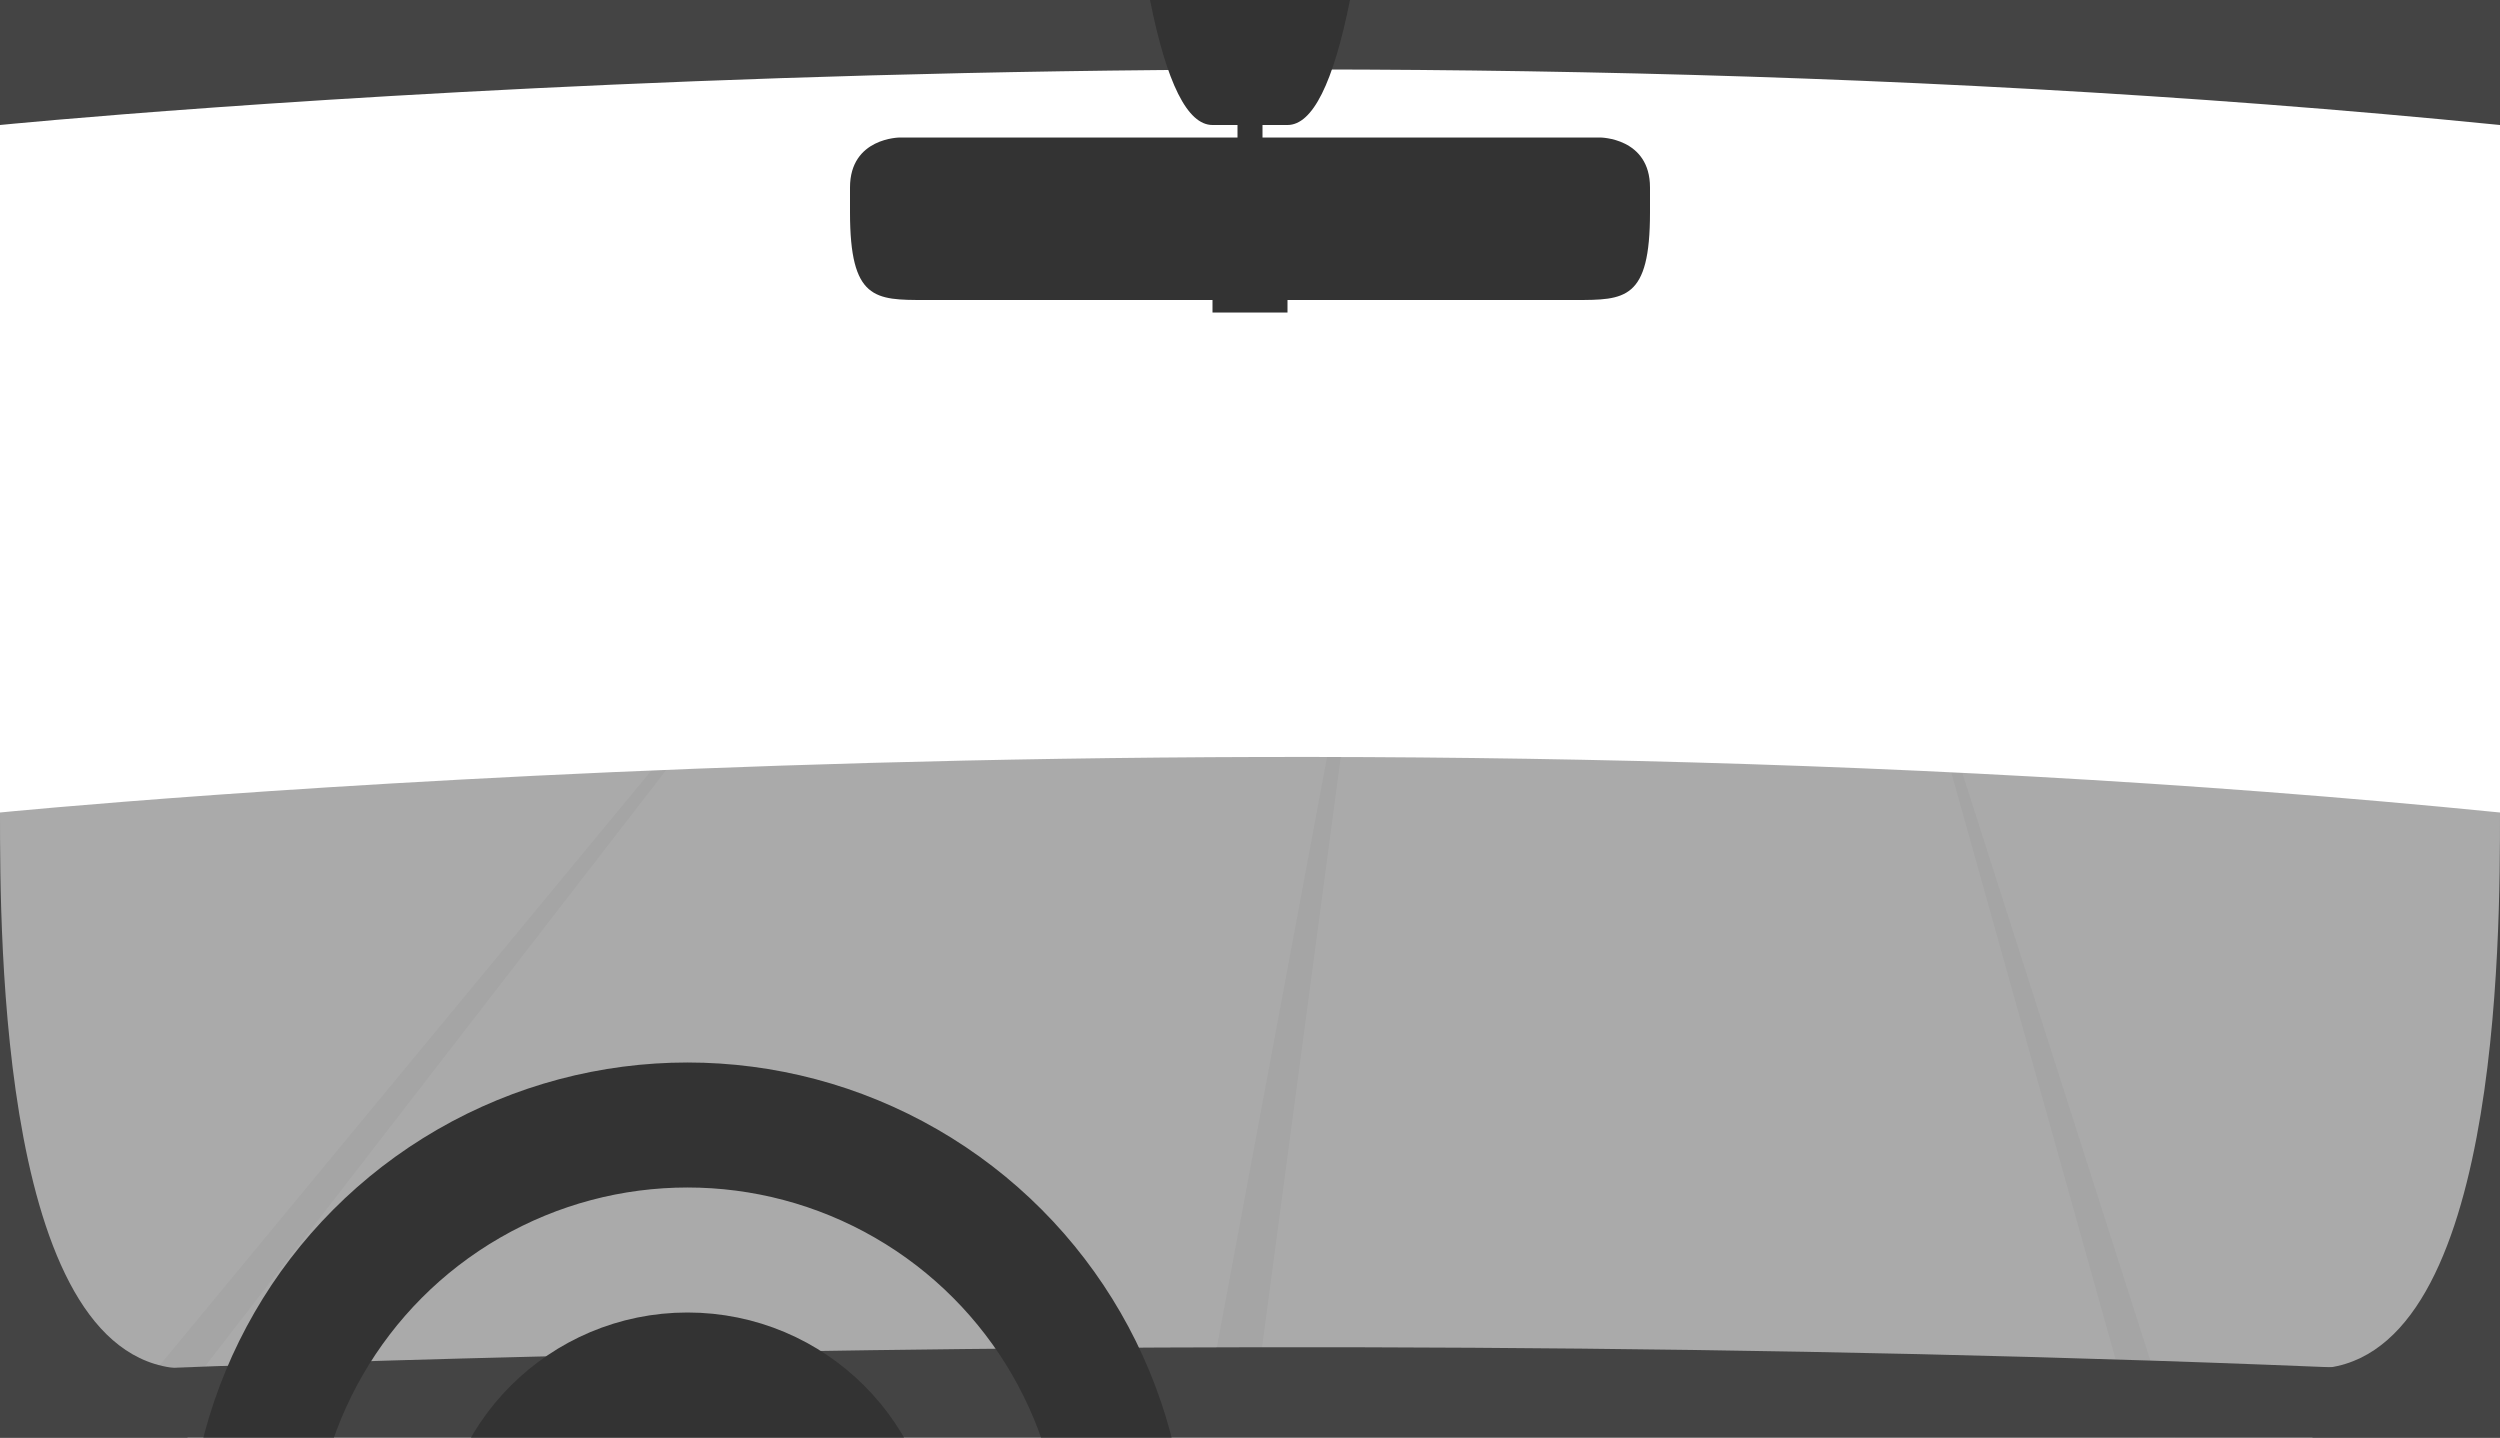
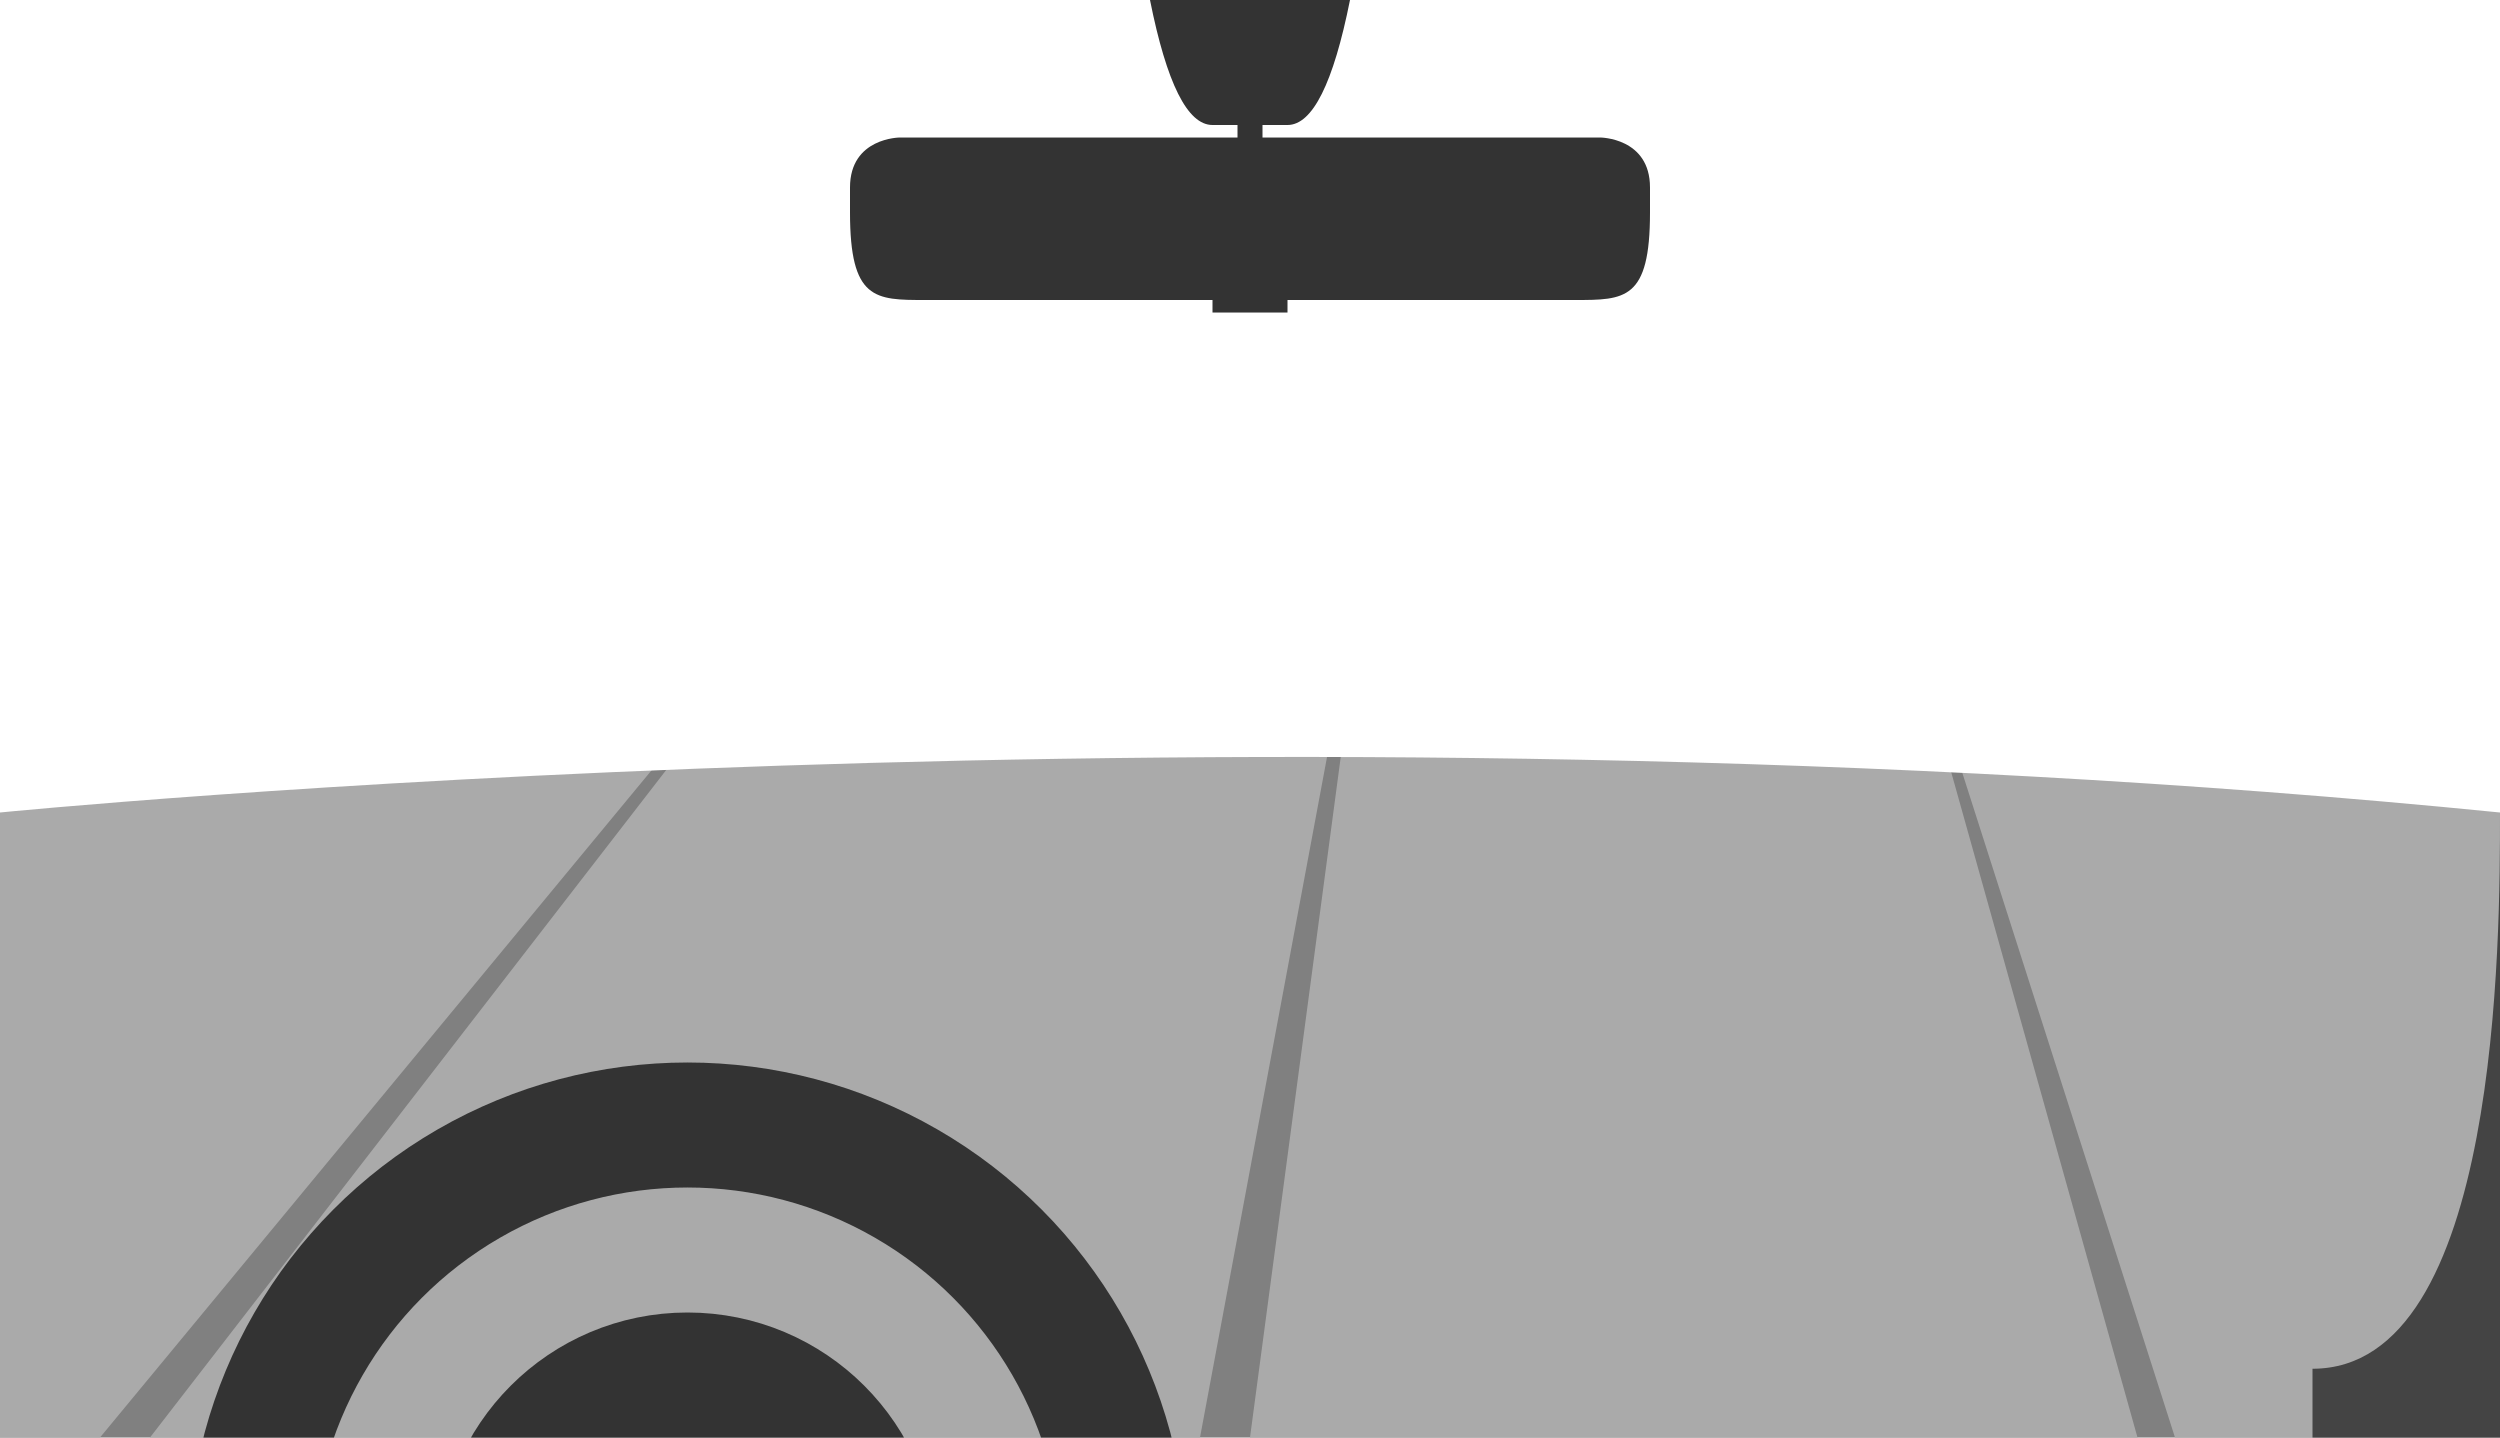
<svg xmlns="http://www.w3.org/2000/svg" xmlns:xlink="http://www.w3.org/1999/xlink" viewBox="0 0 200 115">
  <rect x="0" y="0" width="200" height="115" fill="#808080" stroke="none" />
  <defs>
    <g id="streep" fill="#EEE">
      <rect width="60" height="8" />
    </g>
    <g id="streep1" fill="#EEE">
      <rect width="60" height="46" />
    </g>
  </defs>
  <g fill="#333">
-     <path fill="#A5A5A5" d="M0 115 L0 55 C0 55 100 45 200 55 L200 115z" />
    <use xlink:href="#streep1" x="5">
      <animate attributeName="y" begin=".75s" dur="2.25s" values="10; 150" repeatCount="indefinite" />
    </use>
    <use xlink:href="#streep" x="90">
      <animate attributeName="y" begin=".75s" dur="2.25s" values="10; 150" repeatCount="indefinite" />
    </use>
    <use xlink:href="#streep1" x="140">
      <animate attributeName="y" begin=".75s" dur="2.25s" values="10; 150" repeatCount="indefinite" />
    </use>
    <use xlink:href="#streep1" x="5">
      <animate attributeName="y" begin="1.5s" dur="2.25s" values="10; 150" repeatCount="indefinite" />
    </use>
    <use xlink:href="#streep" x="90">
      <animate attributeName="y" begin="1.5s" dur="2.25s" values="10; 150" repeatCount="indefinite" />
    </use>
    <use xlink:href="#streep1" x="140">
      <animate attributeName="y" begin="1.5s" dur="2.25s" values="10; 150" repeatCount="indefinite" />
    </use>
    <use xlink:href="#streep1" x="5">
      <animate attributeName="y" begin="0s" dur="2.25s" values="10; 150" repeatCount="indefinite" />
    </use>
    <use xlink:href="#streep" x="90">
      <animate attributeName="y" begin="0s" dur="2.25s" values="10; 150" repeatCount="indefinite" />
    </use>
    <use xlink:href="#streep1" x="140">
      <animate attributeName="y" begin="0s" dur="2.25s" values="10; 150" repeatCount="indefinite" />
    </use>
    <use xlink:href="#streep1" x="5">
      <animate attributeName="y" begin="2.25s" dur="2.25s" values="10; 150" repeatCount="indefinite" />
    </use>
    <use xlink:href="#streep" x="90">
      <animate attributeName="y" begin="2.25s" dur="2.25s" values="10; 150" repeatCount="indefinite" />
    </use>
    <use xlink:href="#streep1" x="140">
      <animate attributeName="y" begin="2.25s" dur="2.25s" values="10; 150" repeatCount="indefinite" />
    </use>
    <path fill="#AAA" d="M200 40 L150 40 L174 115 L171 115 L150 40 L110 40 L100 115 L96 115 L110 40 L70 40 L12 115 L8 115 L70 40 L0 40 L0 115 L200 115 L200 40z" />
    <path fill="#FFF" d="M0 0 L0 65 C0 65 100 55 200 65 L200 0z" />
-     <path fill="#444" d="M0 0 L0 10 C0 10 100 0 200 10 L200 0z" />
-     <path fill="#444" d="M0 115 L0 110 C0 110 100 105 200 110 L200 115z" />
-     <path fill="#444" d="M0 115 L0 65 C0 75 0 109.5 15 109.5 L15 115z" />
    <path fill="#444" d="M200 115 L200 65 C200 75 200 109.5 185 109.5 L185 115z" />
    <circle cx="55" cy="125" r="35" stroke="#333" stroke-width="10" fill="none" />
    <circle cx="55" cy="125" r="15" stroke="#333" stroke-width="10" fill="none" />
    <path d="M92 0 Q94 10 97 10 L99 10 L99 11 L72 11 C72 11 68 11 68 15 L68 17 C68 24 70 24 74 24 L97 24 L97 25 L100 25 L100 0 L108 0 Q106 10 103 10 L101 10 L101 11 L128 11 C128 11 132 11 132 15 L132 17 C132 24 130 24 126 24 L103 24 L103 25 L100 25 L100 0 z" />
  </g>
</svg>